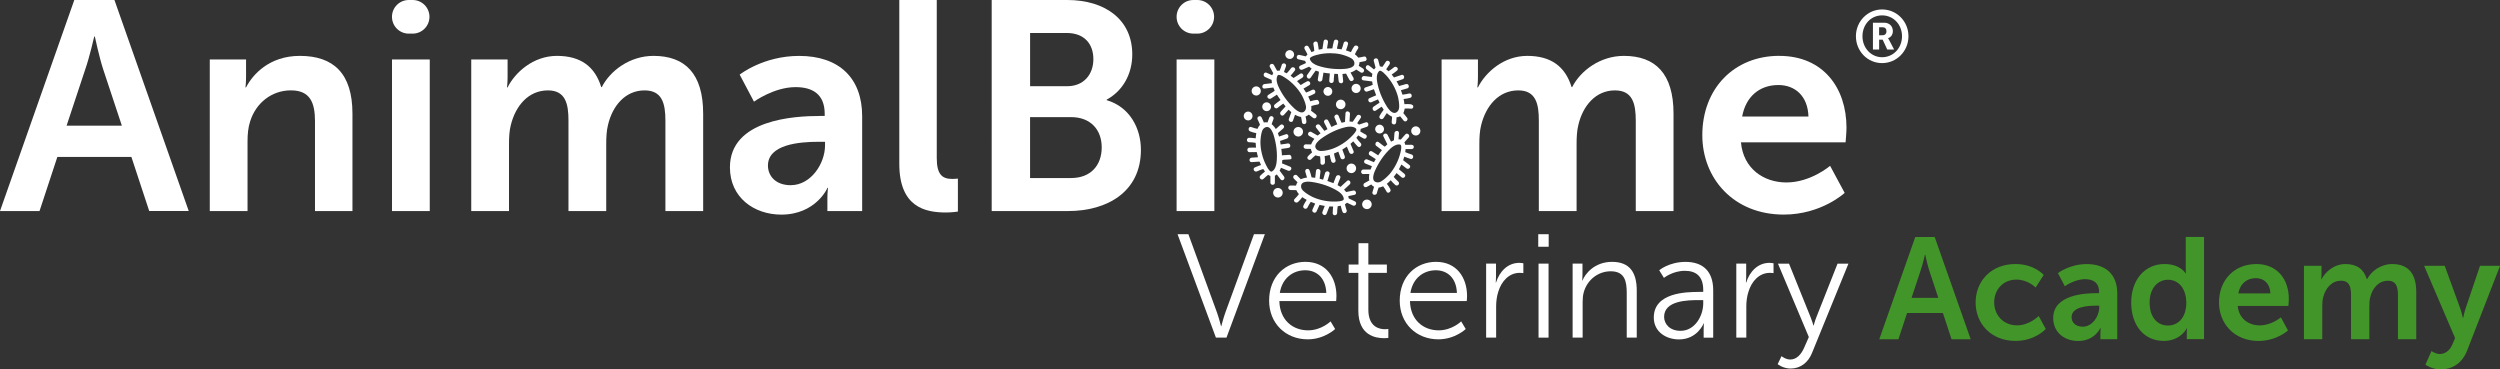
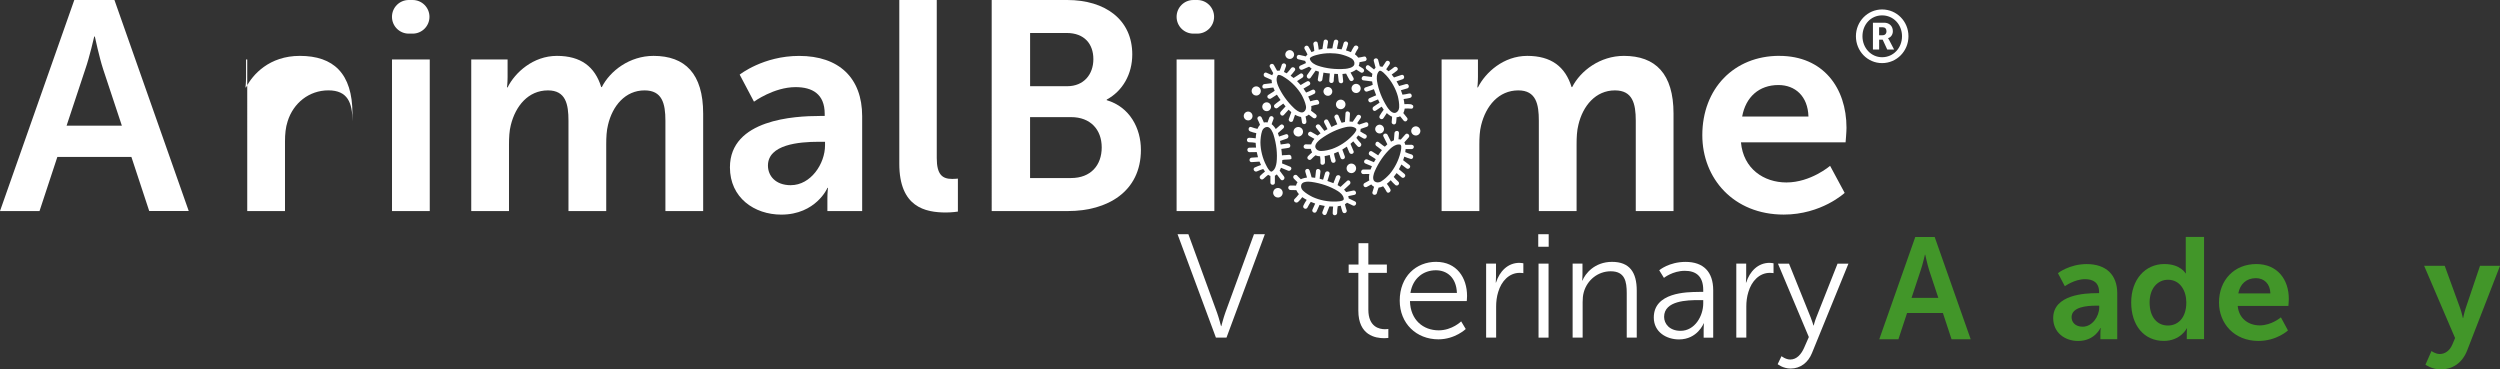
<svg xmlns="http://www.w3.org/2000/svg" viewBox="0 0 764.15 112.93" data-name="Layer 2" id="Layer_2">
  <rect x="0" y="0" width="764.15" height="112.93" fill="#333333" stroke="none" />
  <defs>
    <style>
      .cls-1 {
        fill: #429629;
      }

      .cls-2 {
        fill: #fff;
      }
    </style>
  </defs>
  <g id="Outline">
    <g data-name="Version A" id="Version_A">
      <g>
        <g data-name="Layer 1-2" id="Layer_1-2">
          <g>
            <g>
              <g>
                <path d="M40.15,47.97h-22.62l-5.45,16.54H0L22.71,0h12.27l22.71,64.5h-12.08l-5.45-16.54h0,0ZM28.8,11.17s-1.45,6.36-2.73,9.99l-5.72,17.26h16.9l-5.72-17.26c-1.19-3.64-2.54-9.99-2.54-9.99h-.18,0Z" class="cls-2" />
-                 <path d="M64.13,18.17h11.08v5.36c0,1.73-.18,3.18-.18,3.18h.18c2-3.9,7.08-9.63,16.44-9.63,10.27,0,16.08,5.36,16.08,17.63v29.8h-11.45v-27.44c0-5.64-1.45-9.45-7.36-9.45s-10.72,3.9-12.45,9.45c-.63,1.9-.81,4-.81,6.18v21.26h-11.54V18.17h.01Z" class="cls-2" />
+                 <path d="M64.13,18.17h11.08v5.36c0,1.73-.18,3.18-.18,3.18h.18c2-3.9,7.08-9.63,16.44-9.63,10.27,0,16.08,5.36,16.08,17.63v29.8v-27.44c0-5.64-1.45-9.45-7.36-9.45s-10.72,3.9-12.45,9.45c-.63,1.9-.81,4-.81,6.18v21.26h-11.54V18.17h.01Z" class="cls-2" />
                <path d="M124.95,0h1.18c2.84,0,5.14,2.3,5.14,5.14h0c0,2.84-2.3,5.14-5.14,5.14h-1.18c-2.84,0-5.14-2.3-5.14-5.14h0c0-2.84,2.3-5.14,5.14-5.14ZM119.82,18.17h11.54v46.34h-11.54V18.17Z" class="cls-2" />
                <path d="M144.07,18.17h11.08v5.36c0,1.73-.18,3.18-.18,3.18h.18c2.27-4.54,7.81-9.63,15.08-9.63s11.62,3.27,13.54,9.54h.18c2.54-4.99,8.53-9.54,15.81-9.54,9.63,0,15.17,5.44,15.17,17.63v29.8h-11.54v-27.62c0-5.27-1-9.26-6.37-9.26-5.9,0-9.81,4.73-11.17,10.53-.46,1.81-.55,3.82-.55,6v20.35h-11.54v-27.62c0-4.99-.81-9.26-6.27-9.26-6,0-9.91,4.73-11.36,10.63-.45,1.73-.55,3.82-.55,5.9v20.35h-11.54V18.17h.03Z" class="cls-2" />
                <path d="M250.54,35.43h1.54v-.63c0-6.09-3.82-8.17-8.9-8.17-6.63,0-12.72,4.45-12.72,4.45l-4.37-8.27s7.18-5.72,18.17-5.72c12.17,0,19.27,6.72,19.27,18.44v28.98h-10.63v-3.82c0-1.81.18-3.27.18-3.27h-.18c.09,0-3.54,8.18-14.08,8.18-8.27,0-15.71-5.18-15.71-14.44,0-14.72,19.89-15.71,27.44-15.71h-.01ZM241.73,56.6c6.09,0,10.45-6.54,10.45-12.17v-1.09h-2c-5.9,0-15.45.81-15.45,7.27,0,3.09,2.27,6,6.99,6h0Z" class="cls-2" />
                <path d="M274.88,0h11.45v48.33c0,5.08,1.73,6.36,4.73,6.36.91,0,1.73-.1,1.73-.1v10.08s-1.73.28-3.64.28c-6.37,0-14.27-1.64-14.27-14.9V0h0,0Z" class="cls-2" />
                <path d="M303.13,0h23.07c11.62,0,19.89,6,19.89,16.63,0,6-2.91,11.17-7.81,13.81v.18c7.08,2.09,10.45,8.63,10.45,15.17,0,12.9-10.36,18.72-22.26,18.72h-23.35V0h0ZM326.21,26.35c5.09,0,7.99-3.64,7.99-8.27s-2.73-8-8.17-8h-11.17v16.26h11.36ZM327.39,54.42c6,0,9.36-3.9,9.36-9.36s-3.45-9.26-9.36-9.26h-12.54v18.62h12.54Z" class="cls-2" />
                <path d="M364.78,0h1.18c2.84,0,5.14,2.3,5.14,5.14h0c0,2.84-2.3,5.14-5.14,5.14h-1.18c-2.84,0-5.14-2.3-5.14-5.14h0c0-2.84,2.3-5.14,5.14-5.14ZM359.64,18.17h11.54v46.34h-11.54V18.17Z" class="cls-2" />
                <path d="M440.67,18.17h11.08v5.36c0,1.73-.18,3.18-.18,3.18h.18c2.27-4.54,7.81-9.63,15.08-9.63s11.62,3.27,13.54,9.54h.18c2.54-4.99,8.53-9.54,15.81-9.54,9.63,0,15.17,5.44,15.17,17.63v29.8h-11.54v-27.62c0-5.27-1-9.26-6.37-9.26-5.9,0-9.81,4.73-11.17,10.53-.46,1.81-.55,3.82-.55,6v20.35h-11.54v-27.62c0-4.99-.81-9.26-6.27-9.26-6,0-9.91,4.73-11.36,10.63-.45,1.73-.55,3.82-.55,5.9v20.35h-11.54V18.17h.03Z" class="cls-2" />
                <path d="M543.87,17.08c13.36,0,20.53,9.72,20.53,21.98,0,1.36-.28,4.45-.28,4.45h-31.98c.73,8.08,6.99,12.26,13.9,12.26,7.44,0,13.35-5.08,13.35-5.08l4.45,8.27s-7.08,6.63-18.62,6.63c-15.35,0-24.89-11.08-24.89-24.26,0-14.27,9.72-24.26,23.53-24.26h0ZM552.77,35.62c-.18-6.27-4.09-9.63-9.18-9.63-5.9,0-9.99,3.64-11.08,9.63h20.26,0Z" class="cls-2" />
              </g>
              <g>
                <path d="M418.24,37.82c-.07-.18-.19-.33-.35-.4-.15-.08-.33-.08-.49-.01-.34.12-.69.23-1.02.35-.35.12-.66.22-.98.33-.16-.16-.35-.3-.57-.42.12-.19.25-.37.38-.57.22-.32.47-.68.7-1.03.14-.22.12-.4.08-.52-.04-.14-.14-.25-.28-.34-.18-.11-.38-.15-.57-.11-.18.03-.33.15-.44.31-.23.35-.46.7-.72,1.07-.18.25-.34.49-.5.74-.32-.05-.64-.08-.98-.08.01-.29.03-.58.04-.87.01-.44.03-.93.09-1.41.03-.26-.08-.51-.31-.67-.22-.15-.5-.2-.72-.1-.11.05-.29.18-.33.48-.05.47-.07.97-.09,1.41-.01.43-.03.87-.08,1.3-.31.07-.65.14-1.02.25-.23-.38-.4-.81-.58-1.29-.12-.31-.24-.62-.38-.9h0c-.14-.28-.36-.33-.52-.34-.24,0-.47.14-.62.35-.14.22-.16.48-.03.72.15.29.27.61.4.93.12.33.25.67.42.99-.57.23-1.17.49-1.8.82-.1-.19-.2-.38-.29-.58l-.03-.07c-.22-.44-.44-.91-.7-1.34-.17-.28-.4-.32-.54-.32h0c-.25,0-.51.16-.63.4-.12.21-.11.45.02.68.25.42.48.87.69,1.32l.03.08c.08.17.17.33.25.5l-.37.2c-.2.11-.4.22-.59.33l-.15-.2c-.38-.51-.78-1.03-1.19-1.53-.12-.15-.29-.25-.48-.27-.2-.02-.41.03-.57.17-.07.05-.22.2-.25.42-.01.11,0,.28.14.45.44.55.88,1.13,1.3,1.68l.02.03c-.31.22-.6.44-.88.68-.76-.46-1.36-.81-1.94-1.11-.23-.12-.46-.1-.66.03-.22.14-.35.41-.33.66.01.23.14.42.36.53.48.25,1,.54,1.58.89-.33.41-.6.83-.82,1.28-.07.13-.12.27-.16.42h-.51c-.35,0-.76.01-1.15-.02-.11,0-.28.01-.44.17-.14.14-.24.35-.23.55.01.36.3.62.7.65.42.03.84.03,1.21.02h.32c.06.38.19.75.38,1.06-.42.35-.85.75-1.26,1.18-.17.18-.23.38-.18.6.07.24.29.44.53.51.23.07.48,0,.65-.19.46-.47.89-.87,1.3-1.2.42.18.89.29,1.41.32v.08c.08.62.14,1.25.1,1.86-.01.22.07.36.13.44.1.12.25.18.42.2h.06c.18,0,.38-.07.52-.19s.23-.3.25-.5c.04-.62-.02-1.26-.1-1.91v-.06c.46-.08.96-.18,1.55-.35.14.69.27,1.32.48,1.95.08.24.26.4.49.44.26.05.54-.04.7-.24.15-.18.19-.4.11-.63-.21-.62-.35-1.28-.48-1.95.44-.17.89-.36,1.33-.58.23.58.47,1.23.68,1.87.06.18.17.31.32.4.16.08.35.09.54.03.19-.06.34-.19.42-.34.05-.11.1-.29.03-.51-.21-.66-.46-1.32-.73-1.99l-.03-.1c.48-.28.93-.57,1.38-.88.23.54.47,1.11.75,1.78.08.18.2.31.37.38.18.08.4.08.58,0,.14-.06.27-.17.33-.29.06-.11.12-.29.01-.53-.29-.7-.6-1.46-.93-2.2.3-.25.58-.52.85-.77.42.55.88,1.06,1.32,1.53.16.18.36.25.57.2.24-.05.45-.25.53-.51.08-.25.02-.5-.16-.7-.42-.46-.9-.99-1.31-1.58.2-.25.38-.5.55-.76.47.31.98.57,1.45.84l.18.1c.22.12.45.12.65,0,.22-.14.35-.4.35-.65,0-.24-.13-.44-.35-.56l-.23-.12c-.47-.25-.97-.52-1.41-.82.08-.27.12-.53.12-.77.28-.1.56-.19.86-.29.37-.12.7-.23,1.04-.35.37-.13.55-.51.41-.89h0ZM414.59,39.55c.02.58-.89,1.55-1.2,1.87l-.08.08c-1.64,1.75-3.87,3.21-6.11,4.01-.96.3-2.21.64-3.45.65-.77,0-1.43-.4-1.66-1-.42-1.07,1.12-2.31,1.59-2.67,2.38-1.76,5.11-3.06,7.7-3.64.62-.14,2.17-.38,3.07.42.08.08.12.17.13.29h0Z" class="cls-2" />
                <path d="M431.73,32.16c-.12-.16-.29-.25-.48-.29-.62-.09-1.28-.07-1.91-.03h-.07c-.03-.47-.12-.98-.24-1.57.7-.09,1.34-.18,1.98-.35.24-.07.42-.23.47-.46.08-.25,0-.54-.19-.72-.16-.17-.38-.22-.63-.15-.63.17-1.3.26-1.98.35-.14-.45-.31-.91-.48-1.36.62-.19,1.26-.38,1.91-.55.18-.04.33-.14.42-.29s.12-.35.07-.53c-.04-.17-.14-.31-.27-.42-.11-.08-.29-.16-.55-.1-.69.17-1.4.38-2.01.57l-.12.03c-.24-.49-.5-.98-.78-1.44.53-.19,1.12-.38,1.84-.62.18-.06.33-.18.41-.34.09-.18.1-.38.03-.58-.03-.1-.12-.29-.31-.38-.1-.05-.26-.1-.48-.02-.72.23-1.48.49-2.27.77-.24-.33-.47-.63-.71-.89.57-.37,1.12-.81,1.62-1.2.25-.2.27-.42.25-.56-.03-.24-.22-.46-.47-.56-.24-.1-.49-.06-.7.11-.48.38-1.04.82-1.66,1.2-.23-.22-.48-.42-.72-.6.33-.44.64-.91.93-1.38l.12-.18c.13-.21.14-.44.03-.65-.12-.23-.37-.38-.65-.4-.23,0-.42.11-.55.32l-.14.22c-.29.46-.58.93-.92,1.35-.26-.1-.52-.16-.76-.18-.08-.29-.15-.58-.23-.88-.09-.34-.18-.71-.28-1.07-.11-.38-.47-.58-.87-.47-.19.05-.33.17-.42.32-.06.1-.11.27-.04.48.1.33.18.68.28,1.04.09.35.17.68.26,1-.17.14-.32.33-.46.55-.18-.14-.35-.29-.56-.45-.31-.25-.63-.51-.96-.75-.21-.15-.4-.14-.52-.12-.14.03-.26.12-.35.25-.12.17-.18.37-.14.57.03.18.13.34.29.46.31.23.63.48.96.74l.07.06c.23.18.46.37.7.55-.08.32-.12.63-.14.97-.29-.03-.58-.08-.88-.1-.44-.05-.92-.1-1.4-.18-.27-.04-.52.05-.68.25-.18.21-.23.48-.14.71.04.11.15.31.46.35.48.08.99.14,1.42.18.42.04.85.1,1.28.16.04.31.1.65.18,1.03-.4.2-.85.34-1.3.48-.31.1-.65.2-.96.33-.29.12-.35.34-.37.46-.02.25.1.49.31.66.21.16.47.19.71.09.29-.12.61-.23.96-.33.31-.1.67-.2,1.01-.35.19.58.42,1.19.69,1.86-.2.09-.4.17-.59.25l-.08.03c-.46.19-.93.38-1.39.61-.31.16-.35.4-.35.52-.01.25.12.52.34.66.2.13.44.14.68.03.45-.23.93-.42,1.4-.61.19-.08.38-.15.56-.23l.18.38c.1.2.2.41.29.61l-.27.18c-.52.34-1.04.69-1.56,1.04-.37.26-.38.73-.18,1.03.04.08.18.23.4.28.1.02.27.01.46-.11.59-.41,1.21-.81,1.79-1.2.2.33.4.64.62.92-.53.73-.91,1.3-1.23,1.86-.13.22-.14.45-.02.66.12.23.38.38.65.38.23,0,.42-.12.55-.33.29-.47.61-.97,1-1.52.38.36.78.66,1.21.91.12.08.26.14.41.19,0,.15-.02.31-.03.5-.02.38-.04.78-.1,1.15-.03.22.09.4.14.45.13.16.34.26.55.27.36,0,.63-.25.68-.66.06-.4.08-.79.11-1.2v-.32c.41-.03.78-.14,1.11-.31.33.45.7.89,1.08,1.34.16.18.36.25.59.22.25-.05.46-.25.55-.49.08-.23.03-.47-.14-.67-.44-.5-.8-.96-1.11-1.38.21-.41.35-.87.42-1.38h.09c.62-.03,1.26-.05,1.85.03.22.03.36-.03.45-.1.12-.1.2-.23.23-.41.03-.2-.02-.42-.14-.59h-.03l-.04.04ZM427.66,32.9c-.06.77-.49,1.39-1.12,1.58-.1.03-.2.04-.31.04-1,0-1.97-1.4-2.24-1.83-1.59-2.5-2.69-5.31-3.09-7.93-.1-.63-.23-2.19.64-3.03.08-.08.17-.11.29-.11h0c.58.01,1.48,1,1.78,1.32l.08.08c1.63,1.75,2.93,4.09,3.57,6.39.23.98.48,2.24.41,3.46v.02h0Z" class="cls-2" />
                <path d="M417.55,17.48c-.17-.18-.41-.25-.65-.19-.64.15-1.21.26-1.74.33-.26-.38-.6-.72-1.02-1.02l.03-.08c.25-.53.54-1.13.9-1.62.18-.25.13-.46.09-.57-.06-.14-.16-.23-.22-.27-.16-.12-.38-.18-.59-.14-.19.03-.35.13-.47.29-.37.51-.65,1.11-.93,1.67l-.03.06c-.44-.19-.91-.35-1.51-.53.25-.66.46-1.28.62-1.91.06-.25,0-.47-.18-.63-.19-.18-.47-.25-.73-.17-.22.08-.37.24-.43.48-.14.63-.37,1.26-.62,1.91-.46-.09-.95-.16-1.43-.21.12-.64.25-1.3.41-1.94.04-.18.02-.35-.07-.5s-.25-.26-.44-.31c-.2-.05-.38-.02-.54.08-.1.06-.23.18-.3.42-.18.7-.32,1.45-.43,2.06l-.02.11c-.56-.01-1.11-.01-1.64.02.09-.59.19-1.22.31-1.9.03-.21-.01-.42-.15-.57-.12-.14-.28-.23-.46-.25-.37-.06-.66.14-.73.51-.12.75-.26,1.55-.37,2.36-.4.06-.77.13-1.13.21-.06-.7-.19-1.38-.31-2-.06-.32-.26-.43-.37-.46-.23-.08-.53-.02-.72.15s-.29.42-.23.68c.12.61.24,1.32.28,2.03-.29.1-.58.23-.87.35-.24-.52-.53-1.01-.8-1.49l-.1-.16c-.12-.22-.32-.33-.55-.33-.25,0-.51.15-.64.37-.12.21-.12.44,0,.66l.12.22c.27.47.55.96.76,1.45-.21.18-.38.38-.51.59-.23-.05-.46-.11-.69-.17l-.19-.04c-.38-.1-.73-.18-1.08-.25-.38-.08-.73.14-.81.55-.03.19,0,.38.09.53.07.1.19.23.42.27.35.08.68.16,1.06.25.34.08.67.16,1,.23.05.22.14.44.26.66-.16.08-.31.14-.47.2l-.14.07c-.38.16-.77.33-1.15.52-.33.16-.44.5-.29.84.09.18.25.33.44.4.18.06.36.04.54-.03.38-.18.76-.35,1.15-.52l.1-.04c.25-.11.5-.22.75-.33.25.22.5.41.78.58-.15.22-.31.44-.46.66l-.05.08c-.25.38-.53.77-.81,1.14-.17.21-.2.47-.1.73.1.25.33.43.56.46.12.01.34,0,.53-.24.29-.37.56-.77.81-1.15.24-.35.48-.72.75-1.06.31.11.63.22,1,.32,0,.44-.09.91-.18,1.35-.06.32-.13.68-.16,1.02-.03.31.13.48.24.55.2.14.48.15.73.03.24-.11.4-.33.42-.59.02-.25.07-.52.12-.78l.1-.53c.04-.24.09-.5.11-.75.6.11,1.24.19,1.96.25-.01.22-.03.43-.06.65v.1c-.06.46-.11.99-.12,1.51,0,.35.19.5.29.56.22.13.52.13.74,0,.21-.12.33-.33.34-.59,0-.53.07-1.08.11-1.54.02-.2.03-.38.06-.58l.42.02c.23.01.45.02.68.03l.03.29c.06.63.12,1.26.2,1.9.05.43.41.64.75.64h.08c.1-.01.3-.06.43-.23.07-.09.14-.23.12-.46-.08-.71-.15-1.44-.22-2.14h0c.38-.02.75-.06,1.11-.12.4.81.73,1.42,1.06,1.96.13.21.33.33.57.33.26,0,.52-.16.64-.38.11-.2.1-.43-.03-.64-.29-.47-.57-.99-.88-1.59.5-.17.95-.38,1.37-.65.12-.08.24-.17.35-.27.13.08.27.17.42.25.33.2.67.41.98.63.09.07.23.13.46.09.2-.04.4-.18.48-.35.18-.32.08-.68-.25-.93-.32-.24-.67-.44-1.02-.65l-.28-.17c.15-.35.23-.74.23-1.11.55-.08,1.11-.2,1.69-.33.24-.06.4-.21.46-.42h0c.08-.24,0-.53-.18-.71h0s-.02-.03-.02-.03ZM413.99,19.61c-.21,1.13-2.18,1.37-2.76,1.43-2.98.24-5.97-.11-8.47-.98-.6-.21-2.03-.82-2.38-1.98-.03-.11-.02-.2.03-.31.29-.51,1.58-.85,2-.96l.1-.03c1.28-.34,2.67-.52,4.05-.52,1.11,0,2.22.11,3.27.34.97.25,2.21.63,3.27,1.26.65.41,1,1.08.88,1.73h0Z" class="cls-2" />
                <path d="M402.95,30.68c-.15-.12-.33-.18-.53-.16-.63.07-1.25.25-1.87.43h-.06c-.15-.44-.35-.9-.62-1.45.66-.26,1.26-.5,1.84-.82.22-.12.34-.33.35-.56,0-.26-.14-.53-.35-.65-.2-.12-.43-.12-.65,0-.57.32-1.19.57-1.84.82-.25-.41-.52-.81-.8-1.21.56-.33,1.13-.68,1.72-1,.17-.09.28-.23.33-.38.05-.17.03-.36-.07-.53-.1-.18-.24-.3-.42-.35-.12-.03-.3-.05-.5.06-.63.33-1.24.71-1.84,1.07l-.08.04c-.35-.42-.73-.83-1.11-1.2.48-.32,1.02-.67,1.62-1.04.16-.1.28-.25.31-.44.04-.19,0-.4-.11-.57-.1-.15-.24-.26-.4-.3-.11-.03-.28-.03-.47.1-.64.41-1.32.85-2.01,1.3-.3-.25-.6-.48-.91-.7.47-.51.89-1.06,1.28-1.56.19-.25.14-.48.1-.59-.1-.23-.33-.4-.59-.43-.25-.03-.5.07-.65.28-.37.48-.81,1.06-1.32,1.57-.28-.15-.56-.29-.85-.41.22-.52.4-1.06.57-1.58l.06-.18c.08-.24.03-.46-.12-.63-.18-.19-.46-.29-.7-.23-.23.05-.41.21-.48.45l-.08.25c-.17.52-.33,1.04-.57,1.53-.28-.03-.54-.03-.78.01-.13-.24-.26-.48-.4-.71l-.04-.08c-.18-.32-.35-.65-.53-.97-.2-.34-.59-.44-.96-.24-.17.1-.29.25-.33.42-.03.11-.04.29.08.48.16.29.32.57.47.85l.05.1c.16.3.33.6.49.9-.12.18-.23.4-.31.64-.2-.09-.41-.18-.61-.28-.38-.18-.76-.35-1.15-.51-.21-.09-.37-.05-.47,0-.21.09-.31.29-.33.35-.08.19-.08.41,0,.59.08.17.21.31.38.38.4.16.8.35,1.15.51.26.12.55.25.85.38,0,.33.03.65.1.98-.29.03-.57.08-.9.12-.42.06-.9.12-1.36.16-.27.02-.48.17-.6.42-.12.24-.1.53.03.73.07.1.23.25.54.23.46-.03.96-.1,1.41-.17.42-.06.85-.12,1.29-.15.12.3.26.61.43.96-.33.3-.74.54-1.15.78-.29.18-.58.35-.85.55-.25.19-.26.42-.25.55.03.24.21.46.46.56.24.1.51.08.72-.09.26-.2.56-.38.85-.55.3-.18.61-.37.89-.58.32.52.69,1.04,1.12,1.63-.17.12-.33.25-.5.38l-.09.07c-.4.29-.81.59-1.19.93-.26.23-.25.48-.22.59.05.25.25.47.49.55.23.08.46.03.66-.14.38-.34.8-.65,1.21-.93l.14-.11c.12-.09.23-.17.33-.25l.26.33c.14.18.29.35.44.53l-.16.18c-.44.47-.88.97-1.32,1.45-.3.34-.19.8.09,1.04.06.05.17.13.32.16.12.02.34.02.55-.21.46-.53.95-1.06,1.42-1.57l.03-.03c.27.28.55.52.82.75-.33.84-.56,1.48-.75,2.1-.08.25-.02.47.14.65.18.19.47.28.7.22.23-.05.4-.21.46-.45.16-.53.35-1.09.59-1.72.46.25.92.45,1.41.58.14.03.29.07.44.09.03.15.06.31.1.49.07.35.14.76.18,1.15.02.23.18.35.24.4.13.1.29.14.44.14.05,0,.1,0,.14-.01.35-.08.56-.4.53-.81-.03-.41-.12-.8-.2-1.19l-.06-.32c.37-.12.7-.32.98-.57.42.35.89.7,1.37,1.03.2.14.42.16.63.07.23-.11.4-.35.41-.61.02-.25-.09-.46-.3-.61-.55-.38-1.01-.73-1.41-1.07.11-.44.13-.93.07-1.44l.09-.02c.59-.18,1.2-.35,1.8-.42.35-.03.57-.3.53-.65-.02-.2-.12-.41-.29-.54v-.02s.03,0,.03,0ZM398.49,34.21c-.18.11-.36.16-.58.16-.89,0-1.92-.88-2.33-1.26-2.16-2.03-3.9-4.5-4.94-6.94-.25-.59-.76-2.06-.12-3.09.06-.1.14-.15.25-.18.04,0,.1-.01.14-.01.59,0,1.57.64,1.9.87l.09.06c2.01,1.3,3.85,3.24,5.03,5.31.46.89,1.02,2.06,1.25,3.28.14.76-.14,1.47-.7,1.81h0s0-.01,0-.01Z" class="cls-2" />
                <path d="M394.71,48.31c.09-.23.03-.5-.13-.71-.16-.2-.41-.31-.67-.27-.32.04-.66.06-1.01.08-.33.01-.71.02-1.06.08-.03-.6-.09-1.25-.19-1.97.23-.03.46-.07.72-.1.49-.07,1-.12,1.51-.23.34-.08.45-.3.48-.41.08-.24.01-.53-.16-.73-.17-.18-.4-.25-.65-.2-.5.11-1.01.18-1.56.24-.18.02-.36.04-.54.08l-.08-.42c-.03-.23-.08-.44-.12-.67l.25-.08c.6-.2,1.22-.41,1.84-.63.43-.15.55-.6.43-.96-.03-.1-.12-.28-.31-.36-.1-.05-.26-.09-.47,0-.67.24-1.35.46-2.01.68h-.03c-.1-.35-.22-.7-.35-1.04.69-.57,1.21-1.02,1.68-1.47.18-.18.25-.41.19-.63-.07-.25-.27-.46-.52-.53-.23-.07-.44,0-.63.17-.4.38-.84.78-1.36,1.21-.28-.45-.59-.85-.93-1.19-.1-.1-.22-.2-.34-.29.05-.14.1-.31.17-.5.12-.35.24-.72.4-1.07.09-.2.01-.4-.01-.47-.09-.19-.26-.34-.44-.4-.35-.1-.68.08-.85.46-.16.36-.29.75-.41,1.13l-.1.32c-.38-.08-.77-.07-1.13.02-.2-.52-.44-1.04-.7-1.57-.11-.22-.29-.35-.5-.36-.25-.03-.53.11-.67.33-.14.2-.15.45-.03.68.3.59.53,1.13.71,1.62-.31.33-.57.75-.76,1.23h-.08c-.6-.15-1.23-.29-1.79-.53-.2-.09-.36-.06-.46-.02-.14.06-.25.18-.33.33-.08.18-.09.42-.01.6s.2.32.4.4c.58.25,1.22.4,1.84.53h.06c-.09.48-.14.99-.18,1.6-.7-.1-1.34-.18-2-.18-.25,0-.46.12-.58.32-.13.23-.13.53,0,.74.08.14.24.31.58.31.64,0,1.3.08,1.98.18.02.47.06.96.12,1.45-.65.02-1.32.04-2,.03-.18,0-.34.06-.46.18-.13.12-.2.31-.2.49s.07.38.19.51c.08.09.23.19.47.2.7.01,1.42-.01,2.12-.03h.1c.1.53.23,1.07.38,1.58-.57.04-1.19.08-1.92.12-.21.01-.4.11-.53.27-.1.14-.16.32-.14.51.01.31.24.6.66.59.76-.04,1.58-.1,2.39-.16.14.36.29.71.46,1.04-.66.21-1.3.48-1.88.74-.3.13-.36.35-.37.47-.03.24.1.51.31.66s.46.18.7.08c.57-.25,1.22-.53,1.92-.73.17.26.35.53.54.77-.44.33-.85.72-1.26,1.1l-.15.14c-.18.17-.25.38-.2.62.06.25.26.46.51.55.23.07.46.01.64-.16l.19-.18c.4-.36.8-.75,1.24-1.07.23.17.46.29.68.36,0,.31,0,.6,0,.91,0,.4-.01.74,0,1.11,0,.4.3.68.71.68.19,0,.37-.08.49-.2.12-.12.18-.28.17-.46v-1.08c0-.33,0-.68,0-1.03.2-.1.4-.23.59-.41.14.18.27.37.44.59.22.31.47.64.73.96.14.18.31.23.41.24.11.01.29,0,.47-.14.16-.12.27-.31.29-.51.02-.18-.03-.37-.15-.52-.26-.33-.51-.66-.75-1-.21-.29-.38-.53-.57-.76.15-.29.29-.57.4-.89.26.11.53.22.81.33.41.16.87.34,1.31.54.25.12.5.09.73-.07.22-.15.35-.42.33-.65h0c-.01-.12-.08-.33-.35-.46-.42-.2-.88-.37-1.3-.54-.4-.15-.81-.31-1.2-.48.04-.32.08-.66.09-1.04.36-.08.75-.11,1.13-.12l.54-.02c.23,0,.48-.03.72-.06.31-.04.43-.24.48-.35h-.05s-.04,0-.04,0ZM390.19,49.65h0c-.07.63-.34,2.17-1.4,2.76-.1.06-.2.07-.31.03-.56-.17-1.18-1.35-1.37-1.74l-.05-.1c-1.12-2.11-1.78-4.71-1.8-7.09.03-1,.12-2.29.51-3.47.25-.73.84-1.21,1.53-1.24,1.12,0,1.79,1.81,1.97,2.38.89,2.82,1.23,5.83.93,8.47h-.01Z" class="cls-2" />
                <path d="M414.48,61.9c-.04-.11-.13-.25-.34-.35-.31-.14-.62-.29-.98-.47-.33-.16-.63-.31-.93-.44,0-.23-.04-.46-.12-.7.22-.04.44-.09.66-.13.41-.08.82-.16,1.23-.25.22-.05.33-.18.4-.27.08-.14.1-.31.07-.48-.04-.2-.17-.37-.33-.48-.15-.1-.34-.12-.53-.08-.4.1-.78.17-1.2.25l-.13.03c-.27.05-.55.11-.81.17-.19-.26-.4-.5-.64-.74.21-.19.42-.38.64-.59.32-.3.68-.64,1.04-.96.2-.18.3-.42.25-.68-.04-.27-.22-.49-.44-.57-.11-.04-.33-.08-.57.12-.37.31-.73.65-1.08.99-.3.29-.6.57-.91.85-.27-.18-.57-.34-.91-.53.1-.43.29-.86.46-1.28.14-.31.28-.64.38-.97.09-.3-.03-.49-.12-.59-.18-.18-.44-.25-.7-.19-.25.06-.45.23-.53.48-.1.3-.23.6-.37.95-.12.29-.28.65-.38,1-.56-.23-1.17-.45-1.86-.67.07-.22.14-.44.22-.68.14-.43.31-.96.44-1.47.08-.33-.08-.53-.17-.6-.18-.18-.47-.24-.73-.17-.24.08-.4.25-.46.49-.12.5-.28.99-.45,1.51-.06.18-.12.35-.17.53l-.4-.12c-.22-.06-.44-.12-.65-.17l.03-.29c.08-.63.15-1.26.22-1.9.02-.22-.05-.42-.2-.57-.12-.13-.3-.21-.48-.23-.06,0-.21-.01-.35.06-.11.05-.29.18-.33.49-.07.7-.15,1.41-.24,2.09v.06c-.38-.07-.75-.1-1.11-.13-.21-.86-.4-1.52-.62-2.14-.09-.24-.26-.4-.49-.44-.25-.05-.54.04-.7.24-.15.18-.19.4-.11.64.18.52.35,1.09.52,1.75-.53.06-1.01.18-1.48.34-.14.05-.28.12-.41.18-.11-.11-.23-.22-.36-.35-.28-.26-.56-.53-.81-.83-.22-.25-.74-.22-.98.05-.24.28-.23.65.05.97.27.31.56.58.85.85l.24.23c-.23.32-.4.67-.46,1.03-.55-.03-1.13-.05-1.73-.03-.25,0-.44.12-.55.31-.12.22-.11.52.02.74.12.2.33.32.59.32.68-.01,1.26,0,1.77.04.18.42.44.84.78,1.21l-.06.08c-.38.48-.78.99-1.23,1.39-.17.14-.21.3-.21.41-.01.22.11.38.16.44.13.15.34.25.55.27.18,0,.38-.06.53-.18.47-.42.88-.93,1.26-1.44l.03-.05c.38.28.82.55,1.36.84-.4.59-.74,1.15-1.01,1.74-.11.23-.1.46.04.66.15.22.41.34.67.32.23-.02.42-.15.53-.38.28-.59.64-1.15,1.01-1.73.44.18.89.35,1.35.52-.26.59-.53,1.21-.82,1.81-.09.17-.1.34-.04.51s.19.31.36.4c.18.09.38.1.54.04s.29-.18.37-.34c.31-.63.59-1.3.87-1.92l.04-.1c.53.14,1.07.25,1.6.33-.21.55-.44,1.12-.7,1.79-.08.18-.08.37,0,.54.08.18.23.33.42.4.08.03.29.1.5,0,.1-.04.24-.14.33-.35.29-.7.59-1.45.87-2.23.4.03.78.04,1.14.03-.09.69-.11,1.4-.13,2.02,0,.32.17.47.27.54s.23.1.35.1.26-.03.37-.1c.23-.12.36-.34.37-.6.02-.62.05-1.33.17-2.05.31-.03.63-.1.92-.16.12.56.31,1.13.46,1.63l.06.18c.08.24.24.4.46.44.25.06.54-.03.7-.23.16-.18.21-.41.13-.65l-.08-.25c-.17-.52-.33-1.04-.44-1.58.25-.13.46-.29.63-.46.25.12.51.24.76.36l.07.03c.32.16.65.32.98.47.2.09.4.09.57,0,.14-.08.27-.2.35-.36.08-.18.09-.36.03-.53v-.02s.03-.05.03-.05ZM410.73,60.81c0,.11-.03.2-.1.29h0c-.38.44-1.73.48-2.16.5h-.1c-2.41.11-5.01-.4-7.18-1.4-.89-.45-2.02-1.08-2.92-1.94-.55-.54-.74-1.28-.48-1.88.31-.7,1.29-.86,2.08-.86.38,0,.74.03.92.07,2.94.4,5.8,1.38,8.06,2.77.55.33,1.81,1.23,1.9,2.44h0Z" class="cls-2" />
                <path d="M432.02,44.56c-.12-.2-.34-.31-.59-.31h-.26c-.54.02-1.1.04-1.64,0-.06-.28-.15-.52-.28-.73.2-.23.4-.45.6-.68.26-.29.5-.56.74-.83.25-.3.22-.71-.1-.98-.14-.12-.33-.18-.49-.18-.12,0-.29.06-.44.23-.23.27-.47.54-.72.81-.23.25-.46.51-.68.77-.22-.06-.46-.08-.7-.08.01-.23.03-.45.06-.67.03-.42.08-.84.09-1.26,0-.25-.1-.41-.19-.48-.11-.1-.25-.15-.4-.15-.2-.02-.41.05-.57.2-.14.12-.21.3-.22.48-.01.42-.05.84-.1,1.31-.02.29-.05.57-.07.87-.31.12-.59.25-.88.42-.12-.24-.24-.48-.4-.78-.22-.42-.44-.83-.63-1.26-.11-.25-.33-.4-.59-.43s-.53.08-.68.28c-.07.1-.16.3-.03.58.19.42.4.82.64,1.28.2.37.4.76.57,1.14-.24.21-.48.45-.76.73-.38-.21-.74-.5-1.12-.8-.25-.2-.53-.44-.81-.62-.25-.16-.46-.12-.59-.05-.22.12-.35.35-.37.63-.01.26.1.49.33.64.22.14.44.31.64.47l.42.33c.19.15.4.31.6.44-.38.48-.76,1.01-1.15,1.61-.15-.1-.31-.2-.46-.31l-.13-.09c-.42-.29-.85-.57-1.3-.82-.3-.17-.53-.08-.63,0-.22.13-.35.4-.35.65,0,.25.13.45.35.57.44.25.87.53,1.33.85.15.1.31.2.46.31l-.22.35c-.12.2-.23.38-.34.58l-.18-.08c-.68-.29-1.25-.53-1.85-.76-.2-.08-.41-.07-.59.03-.16.09-.29.23-.35.41-.03.1-.09.29,0,.48.04.1.14.23.35.32.65.25,1.31.53,1.95.8l.05.02c-.17.35-.31.69-.42,1.02-.88-.03-1.57-.03-2.23,0-.25.01-.45.14-.56.35-.12.23-.1.53.03.74.09.14.25.31.58.29.54-.03,1.13-.03,1.81-.02-.09.53-.11,1.02-.08,1.52,0,.14.03.29.07.44-.14.08-.28.16-.46.27-.32.19-.65.38-1,.55-.14.07-.25.2-.3.36-.06.2-.03.43.08.59.2.31.57.4.93.21.38-.18.74-.4,1.06-.58l.28-.17c.24.31.54.56.87.73-.18.52-.35,1.07-.5,1.64-.07.24,0,.46.15.61.13.13.33.2.53.2.07,0,.13,0,.2-.03.23-.07.41-.24.47-.48.17-.64.34-1.19.53-1.69.46-.05.92-.2,1.38-.42l.05.07c.36.49.74,1.01,1,1.56.13.28.34.33.45.34.13.01.26-.02.34-.07.18-.09.34-.25.41-.45.07-.18.06-.38-.03-.55-.28-.57-.66-1.1-1.04-1.61l-.03-.05c.37-.29.74-.64,1.17-1.08.46.54.9,1.02,1.4,1.45.19.17.42.21.65.14.25-.08.44-.31.49-.55.04-.23-.03-.44-.22-.61-.49-.43-.95-.93-1.4-1.45.3-.37.59-.76.87-1.17.5.41,1.02.84,1.51,1.28.13.12.28.2.48.18.18,0,.35-.1.48-.24.12-.13.19-.29.19-.45,0-.14-.03-.33-.23-.51-.53-.47-1.07-.91-1.61-1.35l-.1-.08c.28-.47.53-.96.76-1.45.45.34.95.71,1.53,1.17.17.13.37.18.57.14.18-.03.33-.14.44-.29.07-.09.17-.25.14-.47-.01-.11-.07-.27-.25-.41-.57-.44-1.23-.96-1.9-1.45.14-.38.25-.74.35-1.09.64.28,1.3.48,1.91.68.31.1.5-.03.59-.12.18-.17.26-.44.2-.7h0c-.06-.25-.23-.44-.48-.53-.59-.19-1.28-.41-1.92-.71.04-.31.08-.63.1-.93.57.03,1.13.01,1.69,0h.18c.25-.01.45-.13.56-.33.12-.23.11-.53-.02-.74h-.04s-.01,0-.01,0ZM428.08,46.57l-.02.1c-.55,2.33-1.75,4.71-3.3,6.53-.68.74-1.59,1.65-2.66,2.29-.65.38-1.44.35-1.94-.04-.89-.72-.19-2.57.05-3.11,1.18-2.72,2.91-5.2,4.86-6.99.42-.38,1.43-1.2,2.48-1.2.13,0,.26.01.38.03.11.02.19.08.25.18.31.49,0,1.79-.1,2.22h0,.01Z" class="cls-2" />
                <path d="M411.11,31.26c-.36-.72-1.24-1.01-1.96-.65s-1.01,1.24-.65,1.96c.18.35.48.61.85.73.15.05.31.08.46.08.23,0,.45-.05.65-.16.72-.36,1.01-1.24.65-1.96h0Z" class="cls-2" />
                <path d="M414.36,50.8c-.36-.72-1.24-1-1.96-.65-.72.36-1.01,1.24-.65,1.96.18.35.48.6.85.73.15.05.31.08.46.08.23,0,.45-.05.65-.16.72-.36,1.01-1.24.65-1.96h0Z" class="cls-2" />
                <path d="M391.92,58.26c-.36-.72-1.24-1.01-1.96-.65-.35.18-.6.47-.73.85s-.1.76.08,1.11.48.6.85.73c.15.05.31.08.46.08.23,0,.45-.05.65-.16.72-.36,1.01-1.24.65-1.96h0s0,0,0,0Z" class="cls-2" />
-                 <path d="M419.12,61.81c-.18-.35-.47-.61-.85-.73-.37-.12-.76-.1-1.11.08s-.6.47-.73.85-.1.76.08,1.11c.25.51.77.8,1.31.8.22,0,.44-.05.65-.15.35-.18.6-.48.73-.85s.1-.76-.08-1.11h0Z" class="cls-2" />
                <path d="M398.13,39.62c-.36-.72-1.24-1.01-1.96-.65s-1.01,1.24-.65,1.96c.18.35.48.6.85.73.15.05.31.08.46.08.23,0,.45-.05.65-.16.72-.36,1.01-1.24.65-1.96h0Z" class="cls-2" />
                <path d="M415.76,26.4c-.35-.69-1.19-.97-1.88-.62s-.97,1.19-.62,1.88c.17.33.46.58.81.7.14.05.29.08.44.08.22,0,.43-.05.63-.15.69-.35.97-1.19.62-1.88h0Z" class="cls-2" />
                <path d="M434,39.39c-.17-.33-.46-.58-.81-.7s-.74-.09-1.07.08-.58.46-.7.81c-.12.35-.09.74.08,1.07.17.33.46.58.81.7.14.05.29.08.44.08.22,0,.43-.05.63-.15.33-.17.58-.46.7-.81.12-.35.09-.74-.08-1.07h0Z" class="cls-2" />
                <path d="M385.23,27.17c-.35-.69-1.19-.97-1.88-.62s-.97,1.19-.62,1.88c.17.33.46.58.81.7.14.05.29.08.44.08.22,0,.43-.05.63-.15.33-.17.58-.46.7-.81.12-.35.09-.74-.08-1.07h0,0Z" class="cls-2" />
                <path d="M407.08,27.33c-.33-.66-1.15-.93-1.81-.59-.32.16-.56.44-.67.78-.12.34-.09.7.08,1.02.16.32.44.56.78.68.14.04.29.07.42.07.21,0,.42-.05.6-.14.32-.16.56-.44.68-.78.11-.34.09-.7-.08-1.02h0Z" class="cls-2" />
                <path d="M422.89,38.86c-.16-.32-.44-.56-.78-.68-.34-.12-.7-.09-1.02.08-.32.16-.56.44-.68.78-.11.34-.09.7.08,1.02.24.47.71.74,1.21.74.2,0,.41-.04.6-.14.32-.16.56-.44.67-.78.12-.34.09-.7-.08-1.02h0Z" class="cls-2" />
                <path d="M395.4,16.07c-.16-.32-.44-.56-.78-.68-.34-.11-.7-.09-1.02.08-.66.33-.93,1.15-.59,1.81.24.47.71.74,1.21.74.2,0,.41-.04.6-.14.66-.33.93-1.15.59-1.81h0Z" class="cls-2" />
                <path d="M388.36,32.02c-.16-.32-.44-.56-.78-.68-.34-.11-.7-.09-1.02.08-.66.33-.93,1.15-.59,1.81.16.32.44.56.78.68.14.04.29.07.42.07.21,0,.42-.05.6-.14.66-.33.93-1.15.59-1.81h0Z" class="cls-2" />
                <path d="M382.7,34.85c-.16-.32-.44-.56-.78-.68-.34-.11-.7-.09-1.02.08-.66.33-.93,1.15-.59,1.81.16.32.44.56.78.68.14.04.29.07.42.07.21,0,.42-.05.6-.14.66-.33.93-1.15.59-1.81h0Z" class="cls-2" />
              </g>
            </g>
            <g>
              <path d="M359.91,71.59h3.33l8.77,24.01c.58,1.62,1.21,4.09,1.21,4.09h.09s.63-2.47,1.21-4.09l8.77-24.01h3.33l-11.73,31.61h-3.23l-11.73-31.61h0Z" class="cls-2" />
-               <path d="M399.06,80.04c6.25,0,9.44,4.82,9.44,10.42,0,.54-.09,1.57-.09,1.57h-17.36c.14,5.81,4.09,8.94,8.77,8.94,4.13,0,6.88-2.74,6.88-2.74l1.4,2.34s-3.28,3.15-8.36,3.15c-6.74,0-11.82-4.86-11.82-11.82,0-7.42,5.03-11.87,11.15-11.87h0ZM405.4,89.53c-.18-4.72-3.06-6.92-6.43-6.92-3.77,0-7.06,2.39-7.78,6.92h14.21,0Z" class="cls-2" />
              <path d="M415.2,83.41h-2.97v-2.56h3.01v-6.52h3.01v6.52h5.66v2.56h-5.66v11.24c0,5.31,3.38,5.98,5.08,5.98.63,0,1.03-.09,1.03-.09v2.74s-.49.09-1.3.09c-2.61,0-7.87-.85-7.87-8.4v-11.56h0Z" class="cls-2" />
              <path d="M438.98,80.04c6.25,0,9.44,4.82,9.44,10.42,0,.54-.09,1.57-.09,1.57h-17.36c.14,5.81,4.09,8.94,8.77,8.94,4.13,0,6.88-2.74,6.88-2.74l1.4,2.34s-3.28,3.15-8.36,3.15c-6.74,0-11.82-4.86-11.82-11.82,0-7.42,5.03-11.87,11.15-11.87h0ZM445.32,89.53c-.18-4.72-3.06-6.92-6.43-6.92-3.77,0-7.06,2.39-7.78,6.92h14.21,0Z" class="cls-2" />
              <path d="M454.26,80.58h3.01v4c0,.99-.09,1.79-.09,1.79h.09c1.08-3.42,3.6-6.03,7.15-6.03.63,0,1.21.14,1.21.14v3.01s-.54-.09-1.13-.09c-3.19,0-5.58,2.52-6.56,5.85-.45,1.44-.63,2.97-.63,4.41v9.53h-3.06v-22.62h0Z" class="cls-2" />
              <path d="M470.18,71.59h3.19v3.83h-3.19v-3.83ZM470.27,80.58h3.06v22.62h-3.06v-22.62Z" class="cls-2" />
              <path d="M480.69,80.58h3.01v3.38c0,.99-.09,1.79-.09,1.79h.09c.81-2.07,3.68-5.71,9.04-5.71s7.55,3.19,7.55,8.77v14.39h-3.06v-13.58c0-3.55-.54-6.7-4.9-6.7-3.87,0-7.19,2.65-8.23,6.39-.27.95-.35,1.98-.35,3.06v10.83h-3.06v-22.62h0,0Z" class="cls-2" />
              <path d="M519.35,89.21h1.26v-.58c0-4.37-2.39-5.85-5.62-5.85-3.73,0-6.39,2.16-6.39,2.16l-1.44-2.33s2.97-2.56,8.05-2.56c5.44,0,8.45,3.01,8.45,8.68v14.48h-2.92v-2.47c0-1.13.09-1.89.09-1.89h-.09s-1.89,4.9-7.55,4.9c-3.77,0-7.69-2.2-7.69-6.7,0-7.64,9.93-7.82,13.84-7.82h0ZM513.69,101.12c4.32,0,6.92-4.5,6.92-8.4v-.99h-1.3c-3.55,0-10.66.14-10.66,5.12,0,2.11,1.66,4.27,5.03,4.27h0Z" class="cls-2" />
              <path d="M530.73,80.58h3.01v4c0,.99-.09,1.79-.09,1.79h.09c1.08-3.42,3.6-6.03,7.15-6.03.63,0,1.21.14,1.21.14v3.01s-.54-.09-1.13-.09c-3.19,0-5.58,2.52-6.56,5.85-.45,1.44-.63,2.97-.63,4.41v9.53h-3.06v-22.62h0Z" class="cls-2" />
              <path d="M544.53,108.86s1.26,1.03,2.69,1.03c1.98,0,3.38-1.62,4.27-3.68l1.4-3.19-9.44-22.43h3.38l6.65,16.5c.45,1.13.81,2.39.81,2.39h.09s.31-1.26.76-2.39l6.52-16.5h3.33l-11.15,27.34c-1.17,2.88-3.51,4.72-6.52,4.72-2.34,0-3.96-1.34-3.96-1.34l1.17-2.43h0,0Z" class="cls-2" />
            </g>
          </g>
        </g>
        <path d="M575.28,2.89c4.48,0,8.06,3.65,8.06,8.19s-3.58,8.21-8.06,8.21-8-3.67-8-8.21,3.58-8.19,8-8.19ZM575.28,17.49c3.45,0,6.09-2.82,6.09-6.41s-2.64-6.38-6.09-6.38-6,2.82-6,6.38,2.62,6.41,6,6.41ZM572.48,6.94h3.4c1.61,0,2.69,1.03,2.69,2.6,0,1.28-.87,1.97-1.45,2.13v.05s.09.09.29.47l1.54,2.95h-2.1l-1.39-3.02h-1.08v3.02h-1.9V6.95h0ZM575.43,10.77c.74,0,1.19-.47,1.19-1.23s-.45-1.21-1.17-1.21h-1.08v2.44h1.06Z" class="cls-2" />
      </g>
    </g>
    <g>
      <path d="M593.87,95.68h-10.96l-2.64,8.01h-5.85l11-31.24h5.94l11,31.24h-5.85l-2.64-8.01ZM588.37,77.85s-.7,3.08-1.32,4.84l-2.77,8.36h8.19l-2.77-8.36c-.57-1.76-1.23-4.84-1.23-4.84h-.09Z" class="cls-1" />
-       <path d="M616.04,80.71c5.85,0,8.63,3.34,8.63,3.34l-2.46,3.83s-2.33-2.42-5.85-2.42c-4.14,0-6.82,3.12-6.82,6.95s2.73,7.04,7,7.04c3.78,0,6.6-2.86,6.6-2.86l2.16,3.96s-3.21,3.65-9.24,3.65c-7.44,0-12.19-5.24-12.19-11.75s4.75-11.75,12.19-11.75Z" class="cls-1" />
      <path d="M640.86,89.6h.75v-.31c0-2.95-1.85-3.96-4.31-3.96-3.21,0-6.16,2.16-6.16,2.16l-2.11-4s3.48-2.77,8.8-2.77c5.9,0,9.33,3.26,9.33,8.93v14.04h-5.15v-1.85c0-.88.09-1.58.09-1.58h-.09s-1.72,3.96-6.82,3.96c-4,0-7.61-2.51-7.61-7,0-7.13,9.64-7.61,13.29-7.61ZM636.59,99.86c2.95,0,5.06-3.17,5.06-5.9v-.53h-.97c-2.86,0-7.48.4-7.48,3.52,0,1.5,1.1,2.91,3.39,2.91Z" class="cls-1" />
      <path d="M661.58,80.71c4.93,0,6.47,2.86,6.47,2.86h.09s-.04-.57-.04-1.28v-9.86h5.59v31.24h-5.28v-1.85c0-.84.09-1.45.09-1.45h-.09s-1.89,3.83-7.04,3.83c-6.07,0-9.95-4.8-9.95-11.75s4.22-11.75,10.17-11.75ZM662.64,99.5c2.9,0,5.63-2.11,5.63-7.08,0-3.48-1.85-6.91-5.59-6.91-3.08,0-5.63,2.51-5.63,6.95s2.29,7.04,5.59,7.04Z" class="cls-1" />
      <path d="M689.65,80.71c6.47,0,9.95,4.71,9.95,10.65,0,.66-.13,2.16-.13,2.16h-15.49c.35,3.92,3.39,5.94,6.73,5.94,3.61,0,6.47-2.46,6.47-2.46l2.16,4s-3.43,3.21-9.02,3.21c-7.44,0-12.06-5.37-12.06-11.75,0-6.91,4.71-11.75,11.4-11.75ZM693.97,89.69c-.09-3.04-1.98-4.67-4.44-4.67-2.86,0-4.84,1.76-5.37,4.67h9.81Z" class="cls-1" />
-       <path d="M704.22,81.24h5.37v2.6c0,.84-.09,1.54-.09,1.54h.09c1.1-2.2,3.78-4.67,7.3-4.67s5.63,1.58,6.56,4.62h.09c1.23-2.42,4.14-4.62,7.66-4.62,4.66,0,7.35,2.64,7.35,8.54v14.43h-5.59v-13.38c0-2.55-.48-4.49-3.08-4.49-2.86,0-4.75,2.29-5.41,5.1-.22.88-.26,1.85-.26,2.9v9.86h-5.59v-13.38c0-2.42-.4-4.49-3.04-4.49-2.9,0-4.8,2.29-5.5,5.15-.22.84-.26,1.85-.26,2.86v9.86h-5.59v-22.44Z" class="cls-1" />
      <path d="M743.2,107.29s1.23.92,2.51.92c1.54,0,3.04-.92,3.87-2.9l.84-1.98-9.46-22.09h6.29l4.71,12.94c.44,1.19.84,3.04.84,3.04h.09s.35-1.76.75-2.95l4.4-13.03h6.12l-10.03,25.83c-1.58,4.09-4.71,5.85-8.1,5.85-2.68,0-4.67-1.45-4.67-1.45l1.85-4.18Z" class="cls-1" />
    </g>
  </g>
</svg>